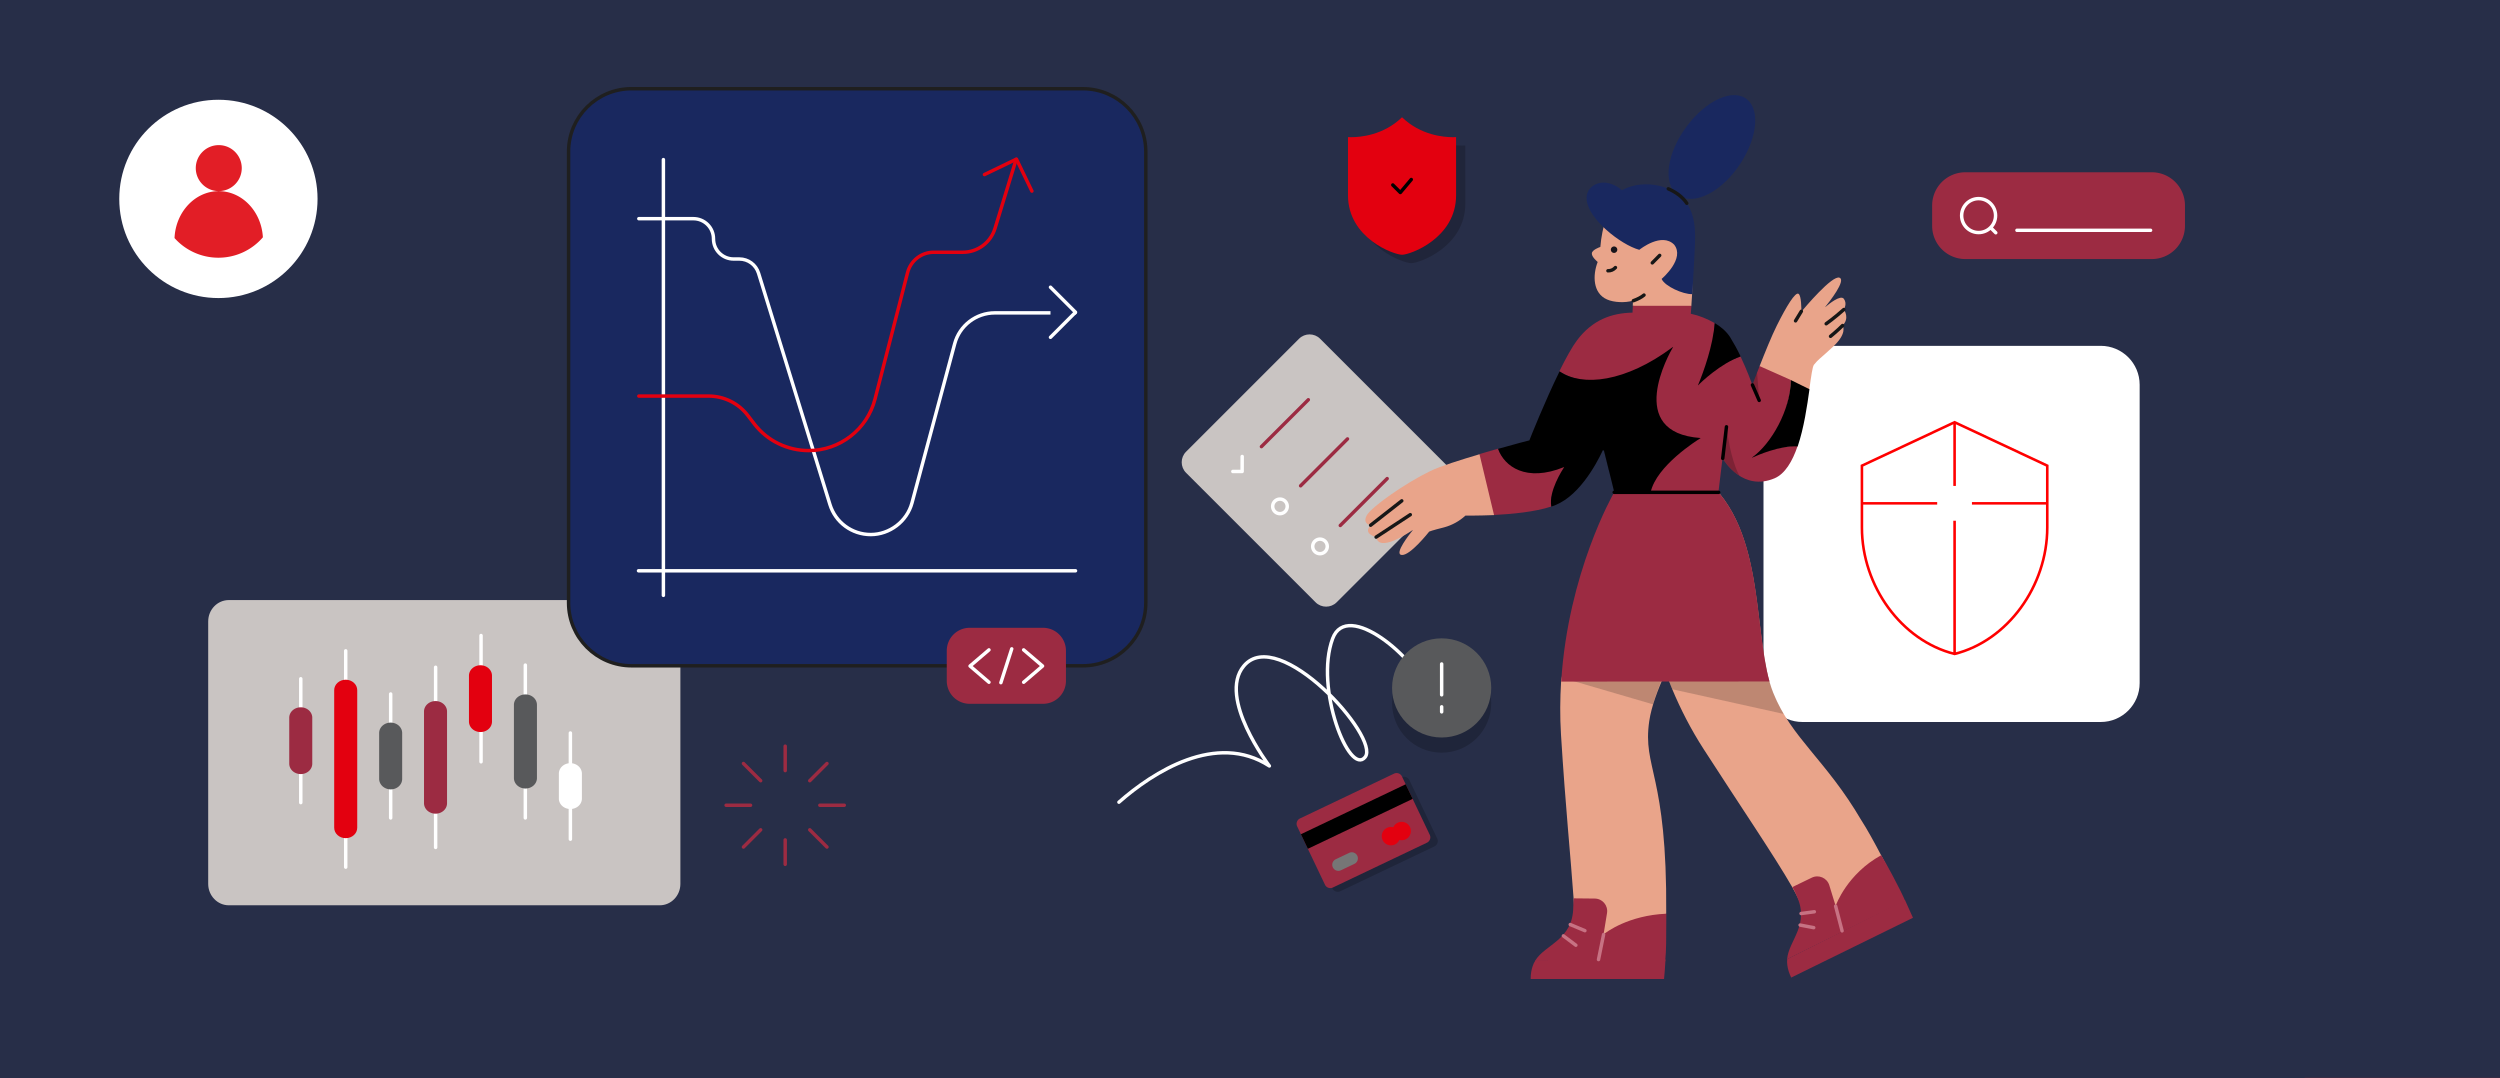
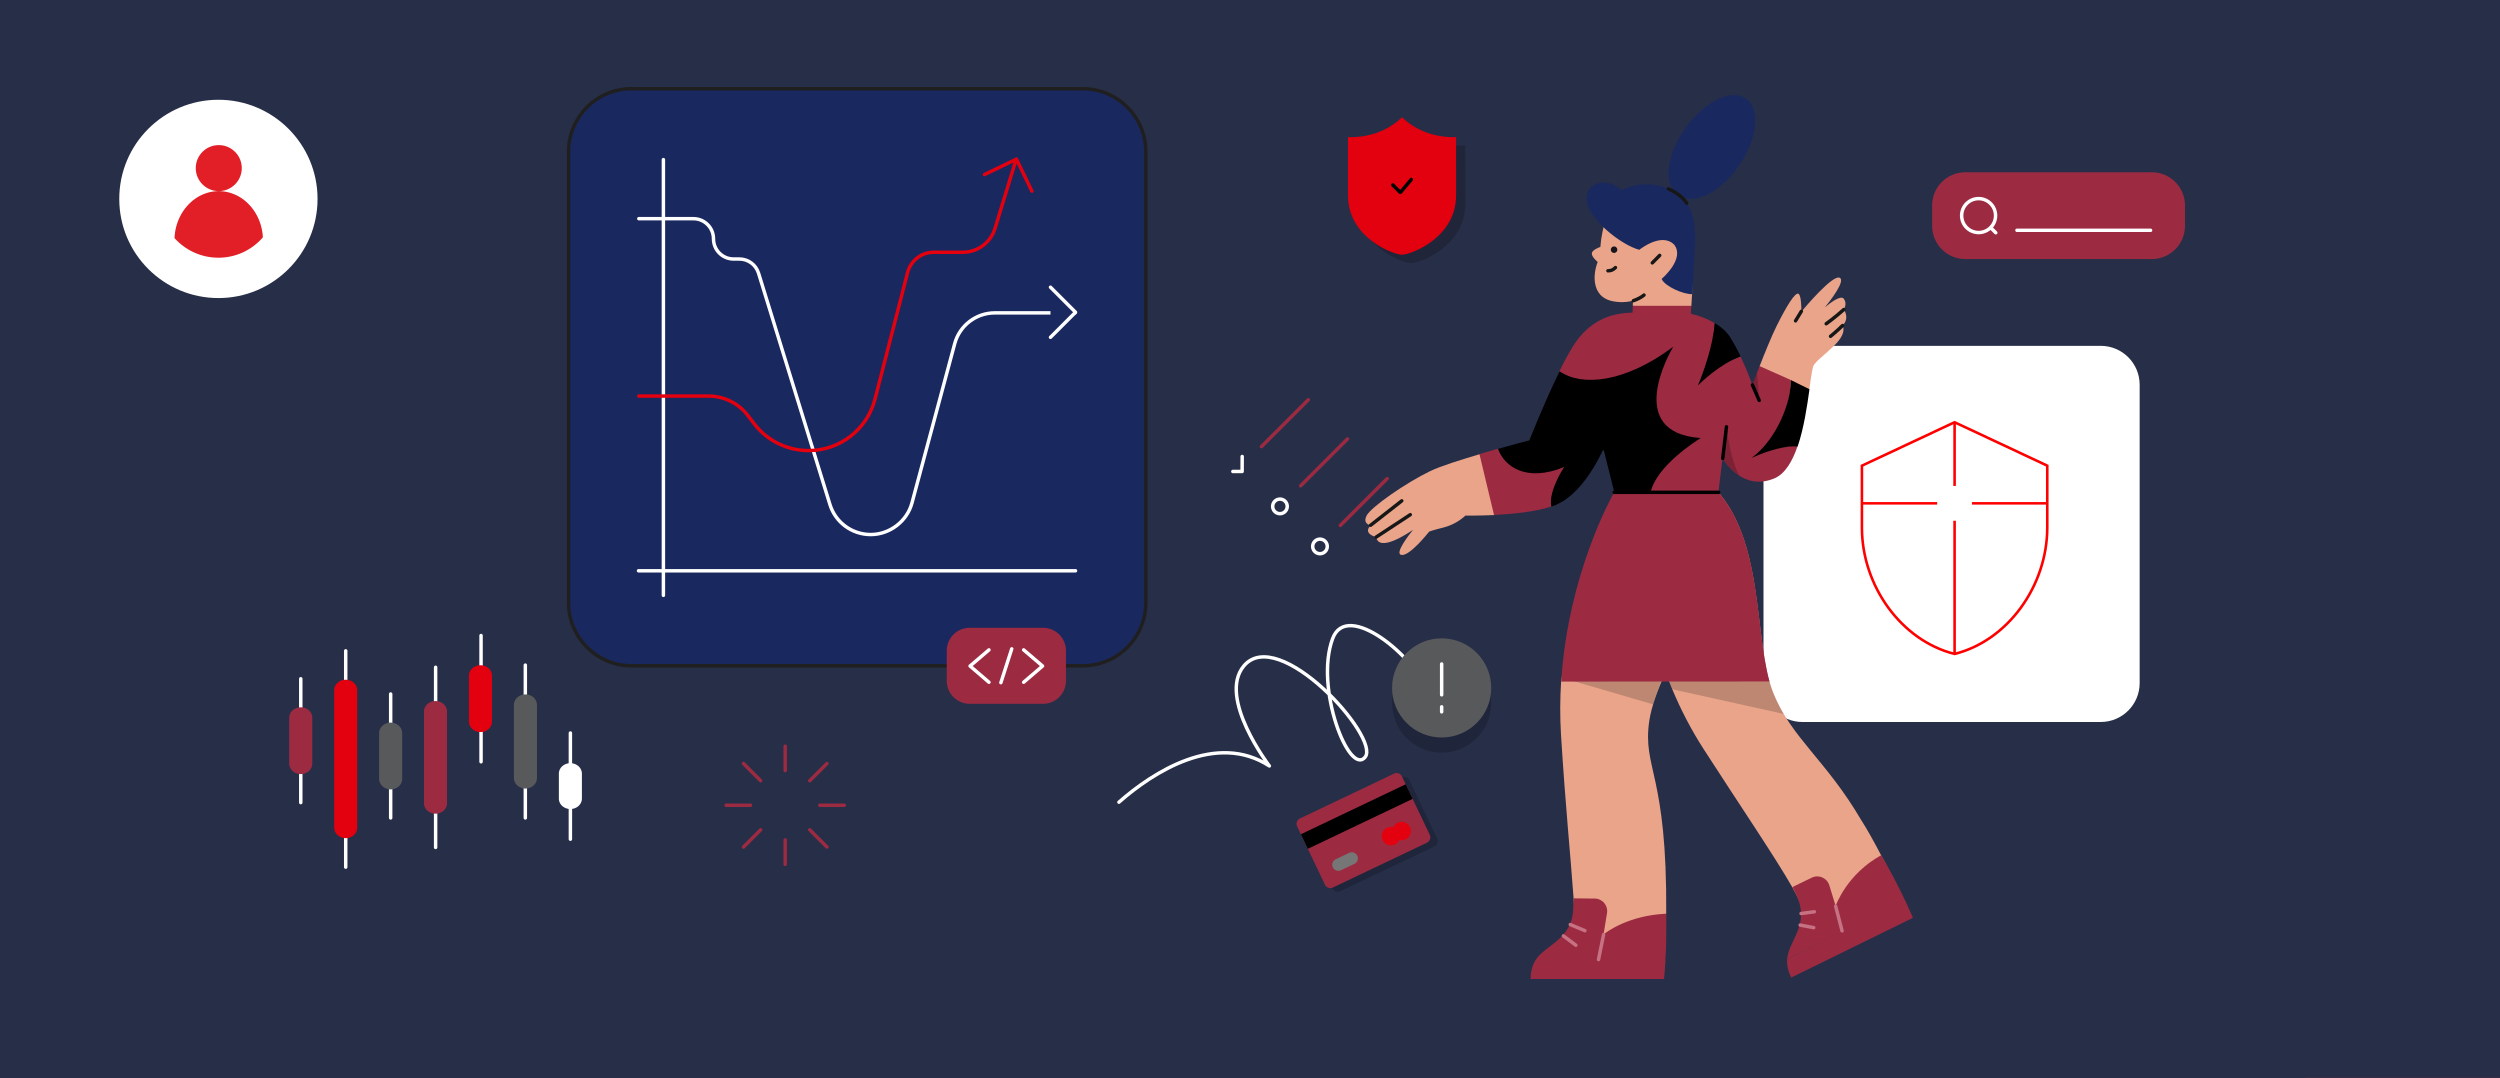
<svg xmlns="http://www.w3.org/2000/svg" viewBox="0 0 2891.34 1247.24">
  <rect x="0" y="0" width="2891.34" height="1247.24" fill="#333333" stroke="none" />
  <defs>
    <style>.cls-1{stroke:red;stroke-miterlimit:10;stroke-width:3px}.cls-1,.cls-2,.cls-3,.cls-4,.cls-5,.cls-7{fill:none}.cls-9{fill:#e9a48a}.cls-10{fill:#fff}.cls-11{fill:#c9c4c2}.cls-12{fill:#e21e26}.cls-13{fill:#e3000f}.cls-15,.cls-17{fill:#19285f}.cls-20{fill:#9c2b42}.cls-21{fill:#58595b}.cls-24,.cls-25{isolation:isolate;opacity:.2}.cls-24{fill:#171717}.cls-17,.cls-2,.cls-3,.cls-4,.cls-5,.cls-7{stroke-linecap:round;stroke-linejoin:round;stroke-width:4px}.cls-17,.cls-2{stroke:#fff}.cls-3{stroke:#171717}.cls-4{stroke:#000}.cls-5{stroke:#9c2b42}.cls-7{stroke:#c77283}</style>
  </defs>
  <g id="background">
    <path style="opacity:.48;fill:#19285f" d="M-57-57h3005v1361H-57z" />
    <path class="cls-10" d="M2084.54 399.97h345.06c24.75 0 44.99 20.09 44.99 44.99v345.06c0 24.75-20.09 44.99-44.99 44.99h-345.06c-24.75 0-44.99-20.09-44.99-44.99V444.96c0-24.9 20.09-44.99 44.99-44.99Z" />
    <path class="cls-1" d="m2260.56 488.34-107.18 50.24v71.56c-.04 67.6 45.73 130.81 107.18 146.16 61.45-15.35 107.14-78.56 107.18-146.16v-71.56l-107.18-50.24ZM2260.56 488.34v73.68M2260.56 602.22v154.07M2153.34 582.12h87.09M2367.71 582.12h-87.09" />
  </g>
  <g id="Icone">
-     <path class="cls-11" d="M264.62 694h498.44c13.11 0 23.83 11.11 23.83 24.7v303.6c0 13.59-10.72 24.7-23.83 24.7H264.62c-13.11 0-23.83-11.11-23.83-24.7V718.7c0-13.71 10.72-24.7 23.83-24.7ZM1371.73 522.43l130.66-130.66c6.71-6.71 17.67-6.71 24.37 0l149.79 149.79c6.71 6.71 6.71 17.67 0 24.37l-130.66 130.66c-6.71 6.71-17.67 6.71-24.37 0L1371.73 546.8c-6.76-6.76-6.71-17.67 0-24.37Z" />
    <path class="cls-2" d="M1425.84 545.28h10.73l.06-17.32M1488.6 587.15c.83-4.57-2.2-8.94-6.77-9.78a8.406 8.406 0 0 0-9.78 6.77c-.84 4.57 2.2 8.95 6.76 9.78 4.57.83 8.96-2.2 9.78-6.78ZM1534.89 633.45c.83-4.57-2.2-8.95-6.77-9.78-4.57-.83-8.95 2.2-9.78 6.77-.83 4.57 2.2 8.95 6.77 9.78 4.57.83 8.95-2.2 9.78-6.77Z" />
    <path class="cls-5" d="m1458.9 516.54 54.22-54.22M1504.2 561.84l54.22-54.22M1550.09 607.73l54.22-54.22" />
    <path d="M730.45 102.6h521.83c40.26 0 72.88 32.61 72.88 72.88v521.65c0 40.26-32.61 72.88-72.88 72.88H730.45c-40.26 0-72.88-32.61-72.88-72.88V175.29c0-40.08 32.61-72.7 72.88-72.7Z" style="stroke-linecap:round;stroke-linejoin:round;stroke-width:4px;stroke:#1f1f1f;fill:#19285f" />
    <path class="cls-17" d="M767.24 184.58v503.97M1243.88 660.13H738.46M738.82 252.91h63.05c12.94 0 23.31 10.38 23.31 23.31s10.39 23.33 23.33 23.33h6.56c10.19 0 19.13 6.56 22.22 16.39l82.54 267.47c6.38 20.77 25.51 34.81 47.19 34.81s41.92-14.95 47.73-36.63l49.38-184.02c5.65-21.13 24.78-35.72 46.46-35.72h92.74" />
    <path class="cls-17" d="m1214.92 332.17 28.96 28.96-28.96 28.98" />
    <path d="m1138.57 201.89 36.99-17.86 17.86 36.99" style="stroke:#e3000f;stroke-linecap:round;stroke-linejoin:round;stroke-width:4px;fill:#19285f" />
    <path d="M738.82 458.07h80.71c17.68 0 34.45 8.19 45.19 22.22l7.83 10.21c14.95 19.31 38.08 30.62 62.68 30.62 36.08 0 67.59-24.42 76.71-59.4l37.72-146.5c3.63-13.85 16.03-23.49 30.23-23.49h33.7c17.13 0 32.07-11.12 37.17-27.53l24.42-79.8" style="stroke:#e3000f;stroke-linecap:round;stroke-linejoin:round;stroke-width:4px;fill:none" />
    <path class="cls-9" d="M2152.53 948.4c-40.36-68.95-80.72-95.02-101.75-147.04-24.99-62.23-6.12-188.12-79.52-247.95h-.12l-72.43 19.69s-.12 0-.12.13c-.37 3.12-13.1 107.63 35.44 223.92 9.61 22.94 21.51 46.37 36.51 69.56 39.65 61.62 82.06 123.97 102.24 159.29 6.13 10.82 10.21 19.1 11.53 24.03v.12l35.32 22.58h.12l64.63-66.07v-.12c-1.44-3.24-4.81-9.73-8.89-17.54-6.97-13.46-16.46-30.63-22.95-40.61Z" />
    <path class="cls-24" d="M2050.91 801.37c-25-62.23-6.13-188.12-79.54-247.95h-.12l-72.43 19.69s-.12 0-.12.13c-.37 3.12-13.09 107.63 35.32 223.8 0 0 0 .12.12.12l128.42 28.46c.12 0 .24-.12.12-.12-4.32-7.56-8.29-15.49-11.76-24.14Z" />
    <path class="cls-9" d="M1955.64 300.18c1.2-24.63-3.97-39.76-16.35-58.26-12.37-18.51-32.31-29.8-60.05-15.14-19.71 10.33-26.56 36.28-28.36 58.74 0 0 0 .12-.12.12-.84.24-9.49 3.36-9.73 7.33-.37 4.08 6.13 9.37 6.72 9.98v.12c-5.88 15.26-5.65 36.04 10.82 43.25 8.05 3.6 21.02 4.08 29.91 1.44q.12 0 .12.12l-.24 5.65q0 .12.12.12l36.16 4.44h13.46s.12 0 .12-.12c.72-1.44 17.78-2.64 17.9-4.32.25-3.85.49-8.42.84-13.34.85-13.58-1.8-29.79-1.31-40.12Z" />
    <path class="cls-15" d="M1959.49 299.46c1.2-24.62 3.48-46.37-8.89-64.74-12.38-18.51-47.21-29.44-74.85-14.78h-.12c-5.16-4.69-11.53-7.68-18.5-8.65-10.33-1.2-23.42 5.53-22.11 19.71 1.81 22.23 39.16 51.9 60.79 57.9h.12c1.21-.96 25.84-20.42 40.25-6 12.72 15.98-12.98 38.44-14.42 39.64v.12c3.72 8.42 24.62 17.78 35.32 17.54q.12 0 .12-.12c.47-6.85 2.04-34.48 2.28-40.61Z" />
    <path class="cls-15" d="M1950.45 146.54c22.71-30.79 54.13-44.86 70.22-31.49 16.09 13.39 10.87 49.13-11.84 79.92-22.72 30.79-53.48 43.13-69.57 29.76-16.1-13.39-11.42-47.52 11.19-78.2Z" />
    <path class="cls-9" d="M2132.47 357.96c.37-.84 4.08-6.84 0-12.37-3.83-5.04-17.29 6-21.38 9.49-.13.12-.25 0-.13-.13 4.69-5.76 24.28-30.63 16.58-33.76-8.29-3.6-40.96 35.45-43.97 39.05-.12.12-.24 0-.24-.12 0-2.52.12-18.03-3.24-20.3-3.73-2.53-14.06 14.53-25.1 36.63-6.01 12.01-14.06 31.96-19.94 46.98v.12l21.98 37.96s.12.12.12 0l35.32-11.41s.13 0 .13-.12c2.04-14.65 3.6-26.07 5.28-28.11 6.13-7.44 4.92-4.92 22.11-20.9 16.33-15.14 11.65-23.67 11.05-24.51v-.12c8.29-8.17 2.04-17.54 1.43-18.38ZM1907.47 833.68c9.85-66.42 93.34-163.74 60.3-252.27l-.12-.12-96.22.59h-.12c-1.33 2.4-46.25 83.37-65.83 206.27-1.21 19.69-1.44 40.24-.13 61.38 5.29 85.17 11.17 140.92 14.55 189.32.24 3.96.47 7.93.71 11.78l22.46 55.75c0 .13.13.13.13 0l83.84-49.75v-.12c1.21-163.01-27.74-167.46-19.58-222.84Z" />
    <path class="cls-24" d="m1810.64 785.05 101.03 29.55q.12 0 .12-.13c2.4-8.4 5.65-17.17 9.26-26.43 2.28-5.76 4.81-11.88 7.44-17.9q0-.12-.12-.12l-117.73 14.77c-.12.13-.12.25 0 .25Z" />
    <path class="cls-9" d="M1654.23 544.77c-28.23 13.58-68.84 41.8-73.76 51.66-4.44 9.01 3.24 10.81 4.69 11.04.12 0 .12.12 0 .25-9.13 9.36 5.16 13.09 6.25 13.33 0 0 .12 0 .12.12 3.48 18.03 37-4.56 42.29-8.17.12-.12.24.12.12.12-3.49 4.33-21.99 27.64-12.97 28.71 9.73 1.21 31.35-26.31 31.94-27.03.25-.12 3.37-1.43 17.3-4.92 9.24-2.52 17.54-7.09 24.63-13.58h.12c.96 0 15.26.13 32.92-.59q.12 0 .12-.12l.72-43.13v-.12l-17.42-27.03s-.12-.12-.12 0c-21.74 6.49-44.93 13.69-56.94 19.46Z" />
    <path class="cls-20" d="m1971.25 553.42-58.74 15.98h-45.65c-1.44 2.52-53.33 93.22-61.26 218.76q0 .12.12.12l240.62-.12c.12 0 .12-.13.12-.13-18.26-65.46-6.6-178.99-75.2-234.61q.12 0 0 0ZM1814.37 535.29c-43.97 17.91-74.72 3.96-81.81-16.21l-.12-.12c-6.85 2.05-13.58 3.96-21.27 6.13-.12 0-.12.12-.12.12l16.82 70.27.12.13c21.14-1.09 47.33-3.61 65.95-9.74l.12-.12c-3.36-17.66 17.91-46.85 20.43-50.21.12-.13 0-.25-.12-.25Z" />
    <path class="cls-20" d="M2030.96 526.27c22.35-15.74 39.87-52.49 40.24-86.73 0 0 0-.12-.12-.12l-35.92-15.98q-.12 0-.12.12c-.96 2.64-1.93 5.04-2.89 7.33-2.88 7.44-4.81 12.74-5.28 14.06 0 .12-.25.12-.25 0-.84-2.28-6.24-17.07-13.58-32.56l-.12-.12c-22.94 8.29-38.44 19.58-40.85 21.39-.12.12-.24 0-.12-.13 6.85-16.1 9.14-33.76 11.17-59.82 0 0 0-.12-.12-.12-8.65-4.92-17.78-8.65-27.39-10.7l-.12-.12.72-9.01q0-.12-.13-.12h-67.51q-.12 0-.12.12l-.36 7.69q0 .12-.12.12c-23.79.47-46.14 8.17-64.03 31.96-5.78 7.68-12.97 20.77-20.43 35.79v.12c26.19 18.03 73.64 15.86 128.54-25.1.13-.12.25 0 .13.12-4.57 7.57-55.86 96.59 31.83 102.59.12 0 .12.12 0 .24-4.56 2.65-52.98 31.36-59.46 61.88q0 .12.12.12h82.65q.13 0 .13-.12l4.68-38.81c0-.12.13-.12.25 0 2.15 3.61 23.78 38.09 59.94 22.83 12.14-5.17 20.67-19.59 26.68-37.25q0-.12-.12-.12c-20.07-1.08-42.54 8.17-47.93 10.57 0 .12-.12 0 0-.12Z" />
    <path class="cls-25" d="M2031.92 431.38c-2.28 5.88-4.92 13.21-5.16 13.81v.12l7.68 17.9c0 .13.24.13.24 0l-2.52-31.71c0-.24-.12-.24-.24-.12ZM1992.4 530.13c.36.72 7.09 12.01 18.74 19.69.12.13.24 0 .24-.12-1.56-2.88-10.57-20.78-14.42-56.22 0-.12-.24-.12-.24 0l-4.32 36.64Z" />
    <path d="M1966.69 506.57c-87.82-6.13-36.29-97.55-31.72-105.24.12-.12-.12-.24-.12-.12-54.91 41.08-104.88 46.25-131.06 28.36h-.13c-16.94 34.47-34.23 77.84-34.83 79.64l-.12.12c-1.09.24-16.21 4.08-35.92 9.73-.12 0-.12.12-.12.12 6.97 20.18 32.31 38.93 76.16 21.02.12 0 .24.13.12.13-2.05 3.11-18.14 27.99-14.77 45.4 0 .12.12.12.12.12 3.36-1.08 6.84-2.52 9.85-4.2 29.19-15.26 48.41-58.27 50.22-62.35 0-.12.24-.12.24 0l6.25 25.23 6.12 24.75.12.12h41.82s.12 0 .12-.12c6.6-30.51 53.45-59.95 57.78-62.59 0 0 0-.12-.12-.12Z" />
    <path class="cls-25" d="m1854.37 518.95 6.12 24.99c0 .12.25.12.25 0l8.52-55.86c0-.12-.12-.24-.24-.12l-14.65 31Z" />
    <path d="M2012.94 412.28c.12 0 .12-.12.12-.12-3.6-7.57-7.68-15.02-12.13-22.23-4.56-6.97-10.92-12.25-17.66-16.21q-.12 0-.12.12c-2.17 26.07-12.49 55.26-19.34 71.59 0 .12.12.25.24.12 3.12-3.36 25.71-24.99 48.89-33.27ZM2071.2 439.65c-.49 34.36-22.46 73.52-44.81 89.38-.12.12 0 .24.12.24 6.01-2.77 32.31-14.18 52.5-12.97 0 0 .12 0 .12-.13 7.21-21.38 10.92-46.73 13.58-65.95 0 0 0-.12-.12-.12l-21.15-10.45c-.12-.24-.24-.12-.24 0Z" />
    <path class="cls-3" d="m1585.16 607.47 36.04-28.23M1591.52 621.18l39.52-25.94M2076.61 371.07l6.72-11.05M2132.47 357.98c-11.04 9.86-20.42 16.46-20.42 16.46M2131.03 376.46c-6.13 6.13-13.94 12.5-13.94 12.5M1889.09 347.77c4.81-1.69 9.24-3.96 12.25-6.5M1910.95 304.03l8.53-8.65" />
    <path d="M1866.74 292.51a3.73 3.73 0 0 0 0-7.46c-2.06 0-3.73 1.66-3.73 3.73s1.67 3.73 3.73 3.73Z" style="fill:#17151c" />
    <path class="cls-3" d="M1859.65 313.17c3.36.13 6.37-1.2 8.65-3.72" />
    <path class="cls-4" d="m2026.76 445.19 7.8 17.9M1854.49 518.95l14.65-30.88M1992.4 530.12l4.32-36.53" />
    <path class="cls-3" d="M1950.83 235.09c-4.57-6.97-12.25-12.85-21.39-16.7" />
    <path class="cls-20" d="M1775.56 1110.95c11.42-18.85 43.73-23.79 43.97-62 0-2.05.37-8.53.49-9.86q0-.12.12-.12l24.14.25c9.01 0 15.74 8.05 14.3 16.82l-3.97 24.38c0 .12.12.24.24.12 2.89-2.64 28.83-21.86 71.96-23.78.24 0 .36.12.36.36-.12 31.25 0 41.33-1.31 54.43 0 0 0 .12-.12.12-.37 0-2.17.36-2.17.36l-147.89-.71-.12-.37Z" />
    <path class="cls-20" d="m1775.68 1110.95 150.41-1.2c.12 0 .12.12.12.12-.6 11.04-.84 12.61-1.68 22.22q0 .13-.12.13H1770.4q-.12 0-.12-.13c0-5.76.84-10.45 2.28-14.65.71-2.4 1.8-4.44 3.11-6.49q-.12 0 0 0Z" />
    <path class="cls-7" d="m1816.05 1069.27 16.94 7.09M1808.12 1082.36l14.42 10.82M1854.61 1080.79l-5.88 28.97" />
    <path class="cls-20" d="M2066.88 1109.16c1.92-21.99 27.14-39.9 10.45-74.26-.97-1.92-1.56-3.96-2.77-6-.47-.84-1.08-2.05-1.56-2.89v-.12l22.35-10.81c8.05-3.96 17.66.24 20.3 8.76l7.33 23.91c.49-1.44 13.34-37 52.62-58.62h.12c4.57 7.21 22.11 39.4 27.87 53.23l-.36-.49-135.99 67.29h-.36Z" />
    <path class="cls-20" d="m2067 1109.16 136.1-68.11h.13c4.2 9.13 6.12 13.81 9.13 20.3v.12l-140.67 69.07h-.13c-2.52-5.16-3.83-9.73-4.44-14.17-.37-2.52-.37-4.92-.12-7.21q-.12 0 0 0Z" />
    <path class="cls-7" d="m2081.89 1069.87 15.74 3.01M2122.97 1048l7.46 28.58M2082.98 1056.53l15.37-2.04" />
    <path class="cls-4" d="M1987.71 569.41h-120.85" />
    <path class="cls-2" d="M556.35 735v146.04" />
    <path class="cls-13" d="M542.37 834.53v-53.02c-.01-1.59.33-3.16 1-4.64a12.1 12.1 0 0 1 2.88-3.92 13.56 13.56 0 0 1 4.33-2.63c1.61-.61 3.35-.91 5.11-.91s3.48.3 5.1.91c1.63.61 3.1 1.5 4.33 2.63 1.24 1.12 2.23 2.46 2.89 3.92.66 1.48 1 3.05 1 4.64v53.02c0 1.59-.35 3.16-1 4.64-.67 1.47-1.65 2.8-2.89 3.92a13.24 13.24 0 0 1-4.33 2.63c-1.61.61-3.35.91-5.1.91-3.53-.01-6.91-1.29-9.41-3.55-2.5-2.27-3.9-5.35-3.91-8.55Z" />
    <path class="cls-2" d="M451.82 802.62v143.35" />
    <path class="cls-21" d="M438.5 900.86v-53.02c0-1.6.33-3.17 1-4.64s1.65-2.8 2.89-3.93c1.23-1.12 2.7-2.01 4.32-2.62 1.63-.61 3.36-.92 5.11-.92s3.49.32 5.11.92c1.61.61 3.09 1.5 4.33 2.62 1.23 1.13 2.21 2.47 2.88 3.93s1 3.04 1 4.64v53.02c0 1.59-.33 3.16-1 4.63-.67 1.47-1.65 2.8-2.88 3.93a13.534 13.534 0 0 1-4.33 2.62c-1.61.61-3.36.92-5.11.92-3.53-.03-6.89-1.31-9.39-3.59-2.49-2.26-3.9-5.32-3.94-8.52Z" />
    <path class="cls-2" d="M347.85 785.01v143.25" />
    <path class="cls-20" d="M334.52 883.15v-53.02c0-1.6.33-3.17 1-4.64s1.65-2.8 2.89-3.93c1.23-1.12 2.7-2.01 4.33-2.62 1.61-.61 3.35-.92 5.1-.91 1.76-.01 3.49.3 5.11.91 1.61.61 3.09 1.5 4.33 2.62 1.23 1.13 2.21 2.47 2.88 3.93.67 1.48 1.02 3.04 1 4.64v53.02c.01 1.59-.33 3.16-1 4.63-.67 1.48-1.65 2.81-2.88 3.93s-2.72 2.02-4.33 2.63c-1.61.61-3.35.91-5.11.91-1.75 0-3.48-.3-5.1-.91-1.63-.61-3.1-1.5-4.33-2.63a11.884 11.884 0 0 1-2.89-3.93c-.67-1.47-1-3.04-1-4.63Z" />
    <path class="cls-2" d="M399.83 752.7v250.19" />
    <path class="cls-13" d="M386.51 957.28V798.22c0-1.6.33-3.17 1-4.64.67-1.47 1.65-2.8 2.89-3.93 1.23-1.12 2.7-2.01 4.32-2.62 1.63-.61 3.36-.92 5.11-.91 1.75-.01 3.48.3 5.11.91 1.61.61 3.09 1.5 4.32 2.62 1.24 1.13 2.23 2.47 2.89 3.93.67 1.47 1 3.04 1 4.64v159.06c0 1.59-.33 3.16-1 4.63s-1.65 2.8-2.89 3.93c-1.23 1.12-2.7 2.02-4.32 2.62-1.63.61-3.36.92-5.11.92s-3.48-.32-5.11-.92c-1.61-.6-3.09-1.5-4.32-2.62-1.24-1.13-2.23-2.47-2.89-3.93s-1-3.04-1-4.63Z" />
    <path class="cls-2" d="M659.67 847.73v122.84" />
    <path class="cls-10" d="M646.35 923.56v-28.81c-.01-1.6.33-3.17 1-4.64a12.1 12.1 0 0 1 2.88-3.92 13.56 13.56 0 0 1 4.33-2.63c1.61-.61 3.35-.92 5.11-.91 1.75-.01 3.48.3 5.1.91 1.63.61 3.09 1.5 4.33 2.63 1.23 1.12 2.23 2.46 2.88 3.92.67 1.47 1.02 3.04 1.02 4.64v28.81c0 1.59-.35 3.16-1.02 4.63-.66 1.48-1.65 2.8-2.88 3.93a13.15 13.15 0 0 1-4.33 2.62c-1.61.61-3.35.92-5.1.92-1.76 0-3.49-.32-5.11-.92-1.61-.6-3.09-1.49-4.33-2.62a12.246 12.246 0 0 1-2.88-3.93c-.67-1.47-1.02-3.04-1-4.63Z" />
    <path class="cls-2" d="M607.56 769.2v176.76" />
    <path class="cls-21" d="M594.36 899.85v-84.62c-.01-1.59.33-3.16 1-4.64a12.1 12.1 0 0 1 2.88-3.92 13.56 13.56 0 0 1 4.33-2.63c1.61-.61 3.35-.91 5.11-.91 1.75 0 3.48.3 5.1.91 1.63.61 3.1 1.5 4.33 2.63 1.24 1.12 2.23 2.46 2.89 3.92.66 1.48 1 3.05 1 4.64v84.62c0 1.6-.35 3.17-1 4.64a12.13 12.13 0 0 1-2.89 3.93c-1.23 1.12-2.7 2.01-4.33 2.62-1.61.61-3.35.92-5.1.92-3.53-.01-6.91-1.29-9.41-3.56s-3.9-5.33-3.91-8.55Z" />
    <path class="cls-2" d="M503.81 771.71v208.37" />
    <path class="cls-20" d="M490.38 928.96V822.92c-.01-1.6.33-3.17 1-4.64s1.65-2.8 2.88-3.92a13.56 13.56 0 0 1 4.33-2.63c1.61-.61 3.35-.91 5.11-.91s3.48.3 5.1.91c1.63.61 3.1 1.5 4.33 2.63 1.24 1.12 2.23 2.46 2.89 3.92s1 3.04 1 4.64v106.04c0 1.59-.33 3.16-1 4.64-.67 1.47-1.65 2.8-2.89 3.92a13.24 13.24 0 0 1-4.33 2.63c-1.61.61-3.35.91-5.1.91-3.53-.01-6.91-1.29-9.41-3.55-2.5-2.27-3.9-5.35-3.91-8.55Z" />
  </g>
  <g id="commun_illustration_for_session" data-name="commun illustration for session">
    <path style="stroke:#e21e26;stroke-width:.71px;fill:none" d="M2665.32 1247h226.23" />
    <path d="M1632.18 304.36c-9.27 0-62.51-18.98-62.51-68.85v-67.22s.02-.01.04-.01c.24 0 1.56.1 3.72.1 10.52 0 37.3-2.24 58.74-23.05 21.47 20.82 48.25 23.05 58.76 23.05 2.36 0 3.72-.11 3.74-.11l.02 67.25c0 49.87-53.24 68.85-62.51 68.85Z" style="isolation:isolate;opacity:.2;fill:#080303" />
    <path class="cls-13" d="M1621.51 294.63c-9.28 0-62.51-18.98-62.51-68.83v-67.23h.04c.22 0 1.56.1 3.72.1 10.51 0 37.3-2.25 58.73-23.05 21.48 20.8 48.25 23.05 58.78 23.05 2.35 0 3.71-.12 3.74-.12l.02 67.26c0 49.85-53.24 68.83-62.51 68.83Z" />
    <path class="cls-13" d="M1621.51 247.72c18.01 0 32.61-14.59 32.61-32.61s-14.61-32.61-32.61-32.61-32.61 14.61-32.61 32.61 14.59 32.61 32.61 32.61Z" />
    <path class="cls-4" d="m1610.83 213.92 8.7 8.71 12.66-15.03" />
    <path class="cls-20" d="M1121.51 726.06h84.76c3.48 0 6.93.69 10.16 2.02a26.494 26.494 0 0 1 14.36 14.37 26.61 26.61 0 0 1 2.02 10.16v34.83c0 3.48-.69 6.94-2.02 10.16a26.494 26.494 0 0 1-5.75 8.61 26.208 26.208 0 0 1-8.61 5.76 26.676 26.676 0 0 1-10.16 2.01h-84.76c-3.48 0-6.93-.68-10.16-2.01a26.364 26.364 0 0 1-8.61-5.76 26.494 26.494 0 0 1-5.75-8.61 26.648 26.648 0 0 1-2.02-10.16v-34.83c0-3.49.69-6.94 2.02-10.16a26.494 26.494 0 0 1 14.36-14.37c3.23-1.33 6.68-2.02 10.16-2.02Z" />
    <path class="cls-2" d="m1143.77 789.04-21.86-18.76 21.86-18.67M1183.89 751.61l21.86 18.67-21.86 18.76M1170.12 750.41l-12.57 39.13" />
    <path class="cls-25" d="M1550.13 1030.76a6.9 6.9 0 0 1-5.24.27 6.873 6.873 0 0 1-3.9-3.51l-32.13-67.44a6.93 6.93 0 0 1-.29-5.27 6.945 6.945 0 0 1 3.51-3.92l108.79-51.84c1.64-.78 3.52-.88 5.24-.27 1.72.61 3.12 1.87 3.9 3.51l32.16 67.48c.78 1.64.88 3.52.27 5.24a6.873 6.873 0 0 1-3.51 3.9l-108.79 51.84Z" />
    <path class="cls-20" d="M1541.51 1026.45a6.85 6.85 0 0 1-5.24.27 6.873 6.873 0 0 1-3.9-3.51l-32.13-67.44a6.86 6.86 0 0 1-.28-5.26c.6-1.72 1.86-3.14 3.5-3.93l108.79-51.84c1.64-.78 3.54-.88 5.24-.27s3.12 1.87 3.9 3.51l32.16 67.48c.78 1.64.88 3.52.27 5.24a6.809 6.809 0 0 1-3.51 3.9l-108.79 51.84Z" />
    <path d="m1512.58 981.67-8.04-16.86 121.2-57.76 8.06 16.86-121.21 57.76Z" />
    <path d="M1550.83 1006.49c-1.68.8-3.61.89-5.36.26a7.031 7.031 0 0 1-3.98-3.61c-.41-.81-.65-1.72-.7-2.63-.06-.91.07-1.83.37-2.7.3-.88.78-1.68 1.4-2.37a6.79 6.79 0 0 1 2.22-1.64l15.62-7.44c1.68-.79 3.61-.89 5.36-.26a7.049 7.049 0 0 1 4.27 8.97 7.046 7.046 0 0 1-3.58 4l-15.62 7.44Z" style="fill:#767676" />
    <path class="cls-13" d="M1625.68 970.73c-1.9.91-4.03 1.22-6.11.92-2.08-.3-4.03-1.21-5.59-2.62a10.635 10.635 0 0 1-3.2-5.29c-.52-2.04-.41-4.19.28-6.17.7-1.99 1.98-3.72 3.67-4.97a10.56 10.56 0 0 1 5.81-2.09c2.1-.11 4.18.4 6 1.47 1.8 1.08 3.25 2.67 4.16 4.57 1.2 2.55 1.35 5.47.42 8.13-.95 2.66-2.91 4.83-5.45 6.05Z" />
    <path class="cls-13" d="M1613.27 976.65c-1.9.9-4.03 1.22-6.11.92-2.08-.3-4.02-1.22-5.59-2.62a10.547 10.547 0 0 1-3.19-5.29c-.52-2.04-.42-4.19.28-6.17.7-1.99 1.98-3.71 3.66-4.97a10.56 10.56 0 0 1 5.81-2.09c2.1-.12 4.19.4 6 1.47 1.81 1.08 3.25 2.67 4.16 4.57 1.21 2.55 1.36 5.46.42 8.13-.94 2.65-2.91 4.83-5.45 6.05Z" />
    <path class="cls-10" d="M252.6 344.72c63.32 0 114.66-51.34 114.66-114.67S315.92 115.38 252.6 115.38s-114.67 51.34-114.67 114.67 51.34 114.67 114.67 114.67Z" />
    <path class="cls-12" d="M253.01 221.02c14.69 0 26.59-11.9 26.59-26.59s-11.9-26.59-26.59-26.59-26.59 11.91-26.59 26.59 11.91 26.59 26.59 26.59ZM252.6 298.05c19.77 0 38.6-8.61 51.44-23.61-1.67-29.75-23.9-53.36-51.09-53.36s-49.83 24.03-51.09 54.26a68.028 68.028 0 0 0 50.74 22.71Z" />
    <path class="cls-20" d="M2272.99 199.23h215.62c10.18.01 19.94 4.05 27.14 11.25 7.2 7.2 11.24 16.96 11.25 27.14v23.6a38.408 38.408 0 0 1-11.25 27.14 38.384 38.384 0 0 1-27.14 11.25h-215.62c-10.18 0-19.94-4.05-27.14-11.25a38.408 38.408 0 0 1-11.25-27.14v-23.6a38.426 38.426 0 0 1 11.25-27.14c7.2-7.2 16.96-11.24 27.14-11.25Z" />
    <path class="cls-2" d="M2288.33 268.95c10.83 0 19.61-8.78 19.61-19.62s-8.78-19.62-19.61-19.62-19.62 8.79-19.62 19.62 8.78 19.62 19.62 19.62ZM2302.21 263.22l5.97 5.97M2332.69 266.35h154.53" />
    <path class="cls-5" d="M908.11 862.97v28.25M908.11 971.38v28.25M976.43 931.3h-28.25M868.02 931.3h-28.25M859.84 883.03l19.89 19.89M936.52 959.72l19.89 19.89M956.41 883.03l-19.89 19.89M879.73 959.72l-19.89 19.89" />
    <path class="cls-2" d="M1294.08 927.77c39.5-34.8 112.7-81.8 174-41.9 0 0-60.3-78.8-29.6-115.6 40.1-48.2 158.1 82.8 140.4 105.3-18.2 23-58.9-79.9-37.6-137.1 16.8-45 97 22.5 109.9 62.4" />
    <path class="cls-25" d="M1667.33 870.48c31.67 0 57.34-25.68 57.34-57.35s-25.67-57.34-57.34-57.34-57.35 25.67-57.35 57.34 25.68 57.35 57.35 57.35Z" />
    <path class="cls-21" d="M1667.33 852.95c31.67 0 57.34-25.67 57.34-57.34s-25.67-57.35-57.34-57.35-57.35 25.68-57.35 57.35 25.68 57.34 57.35 57.34Z" />
    <path class="cls-2" d="M1667.33 767.91v35.7M1667.33 817.46v5.84" />
  </g>
</svg>